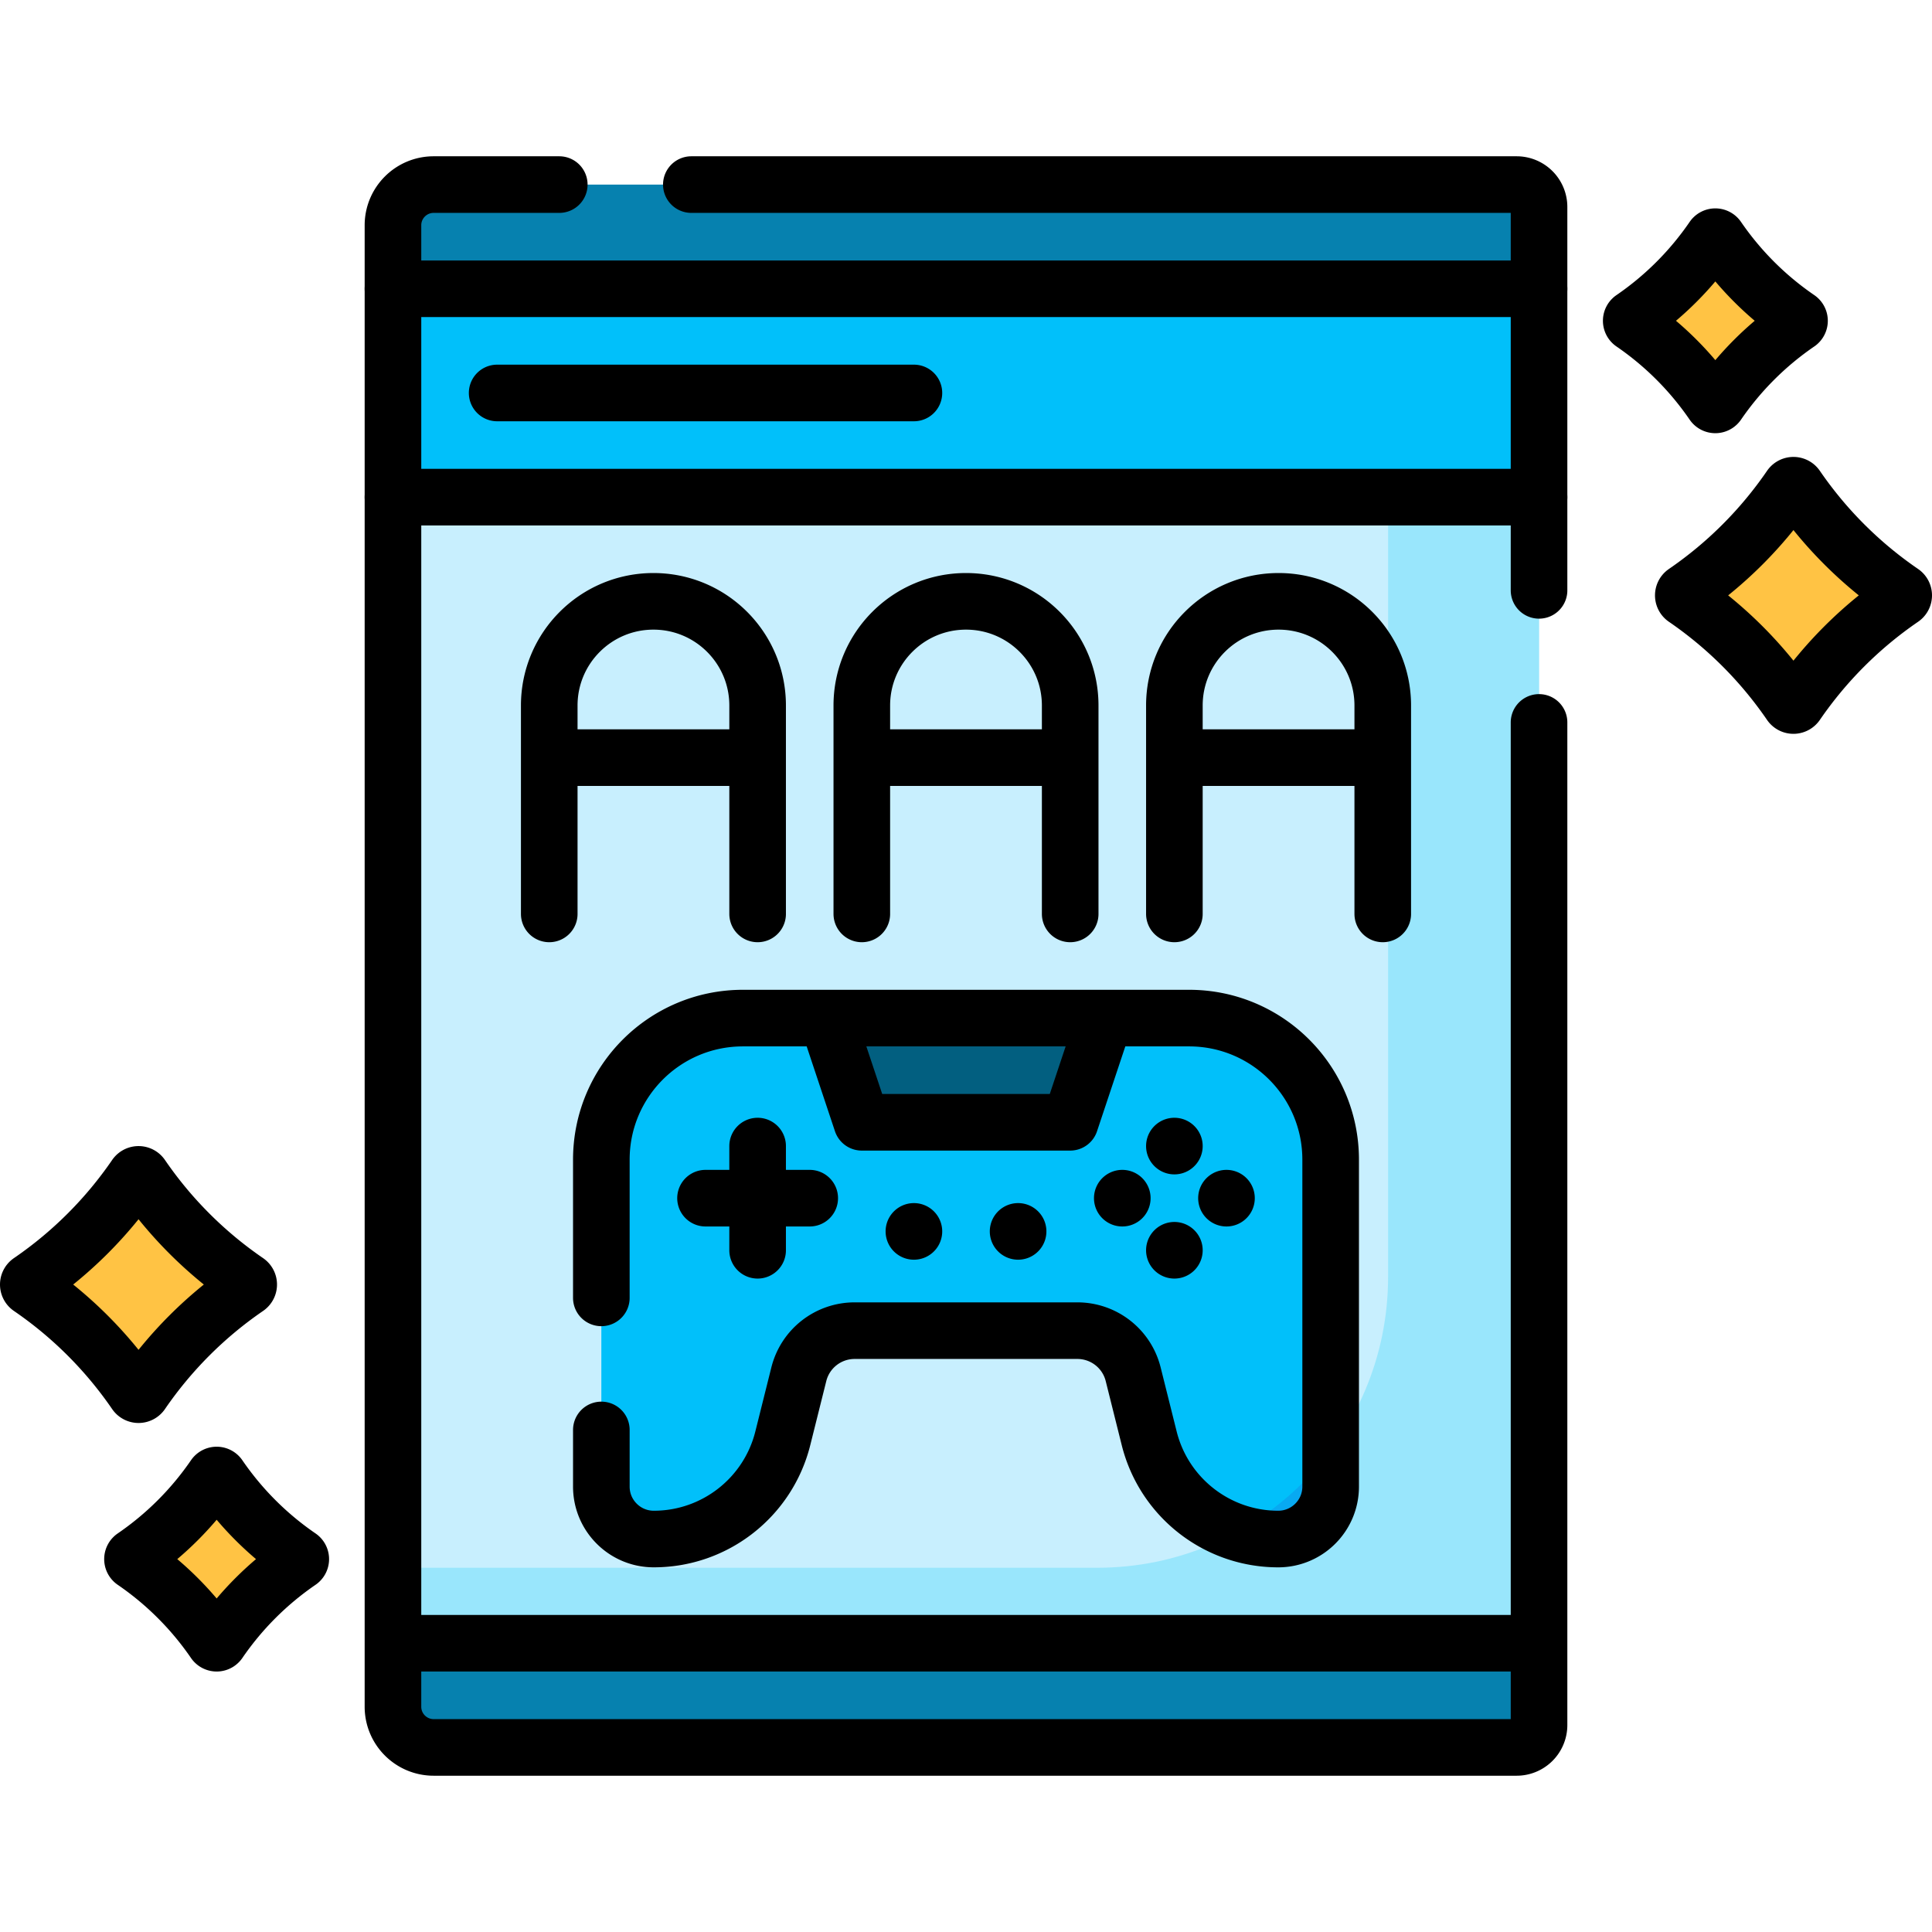
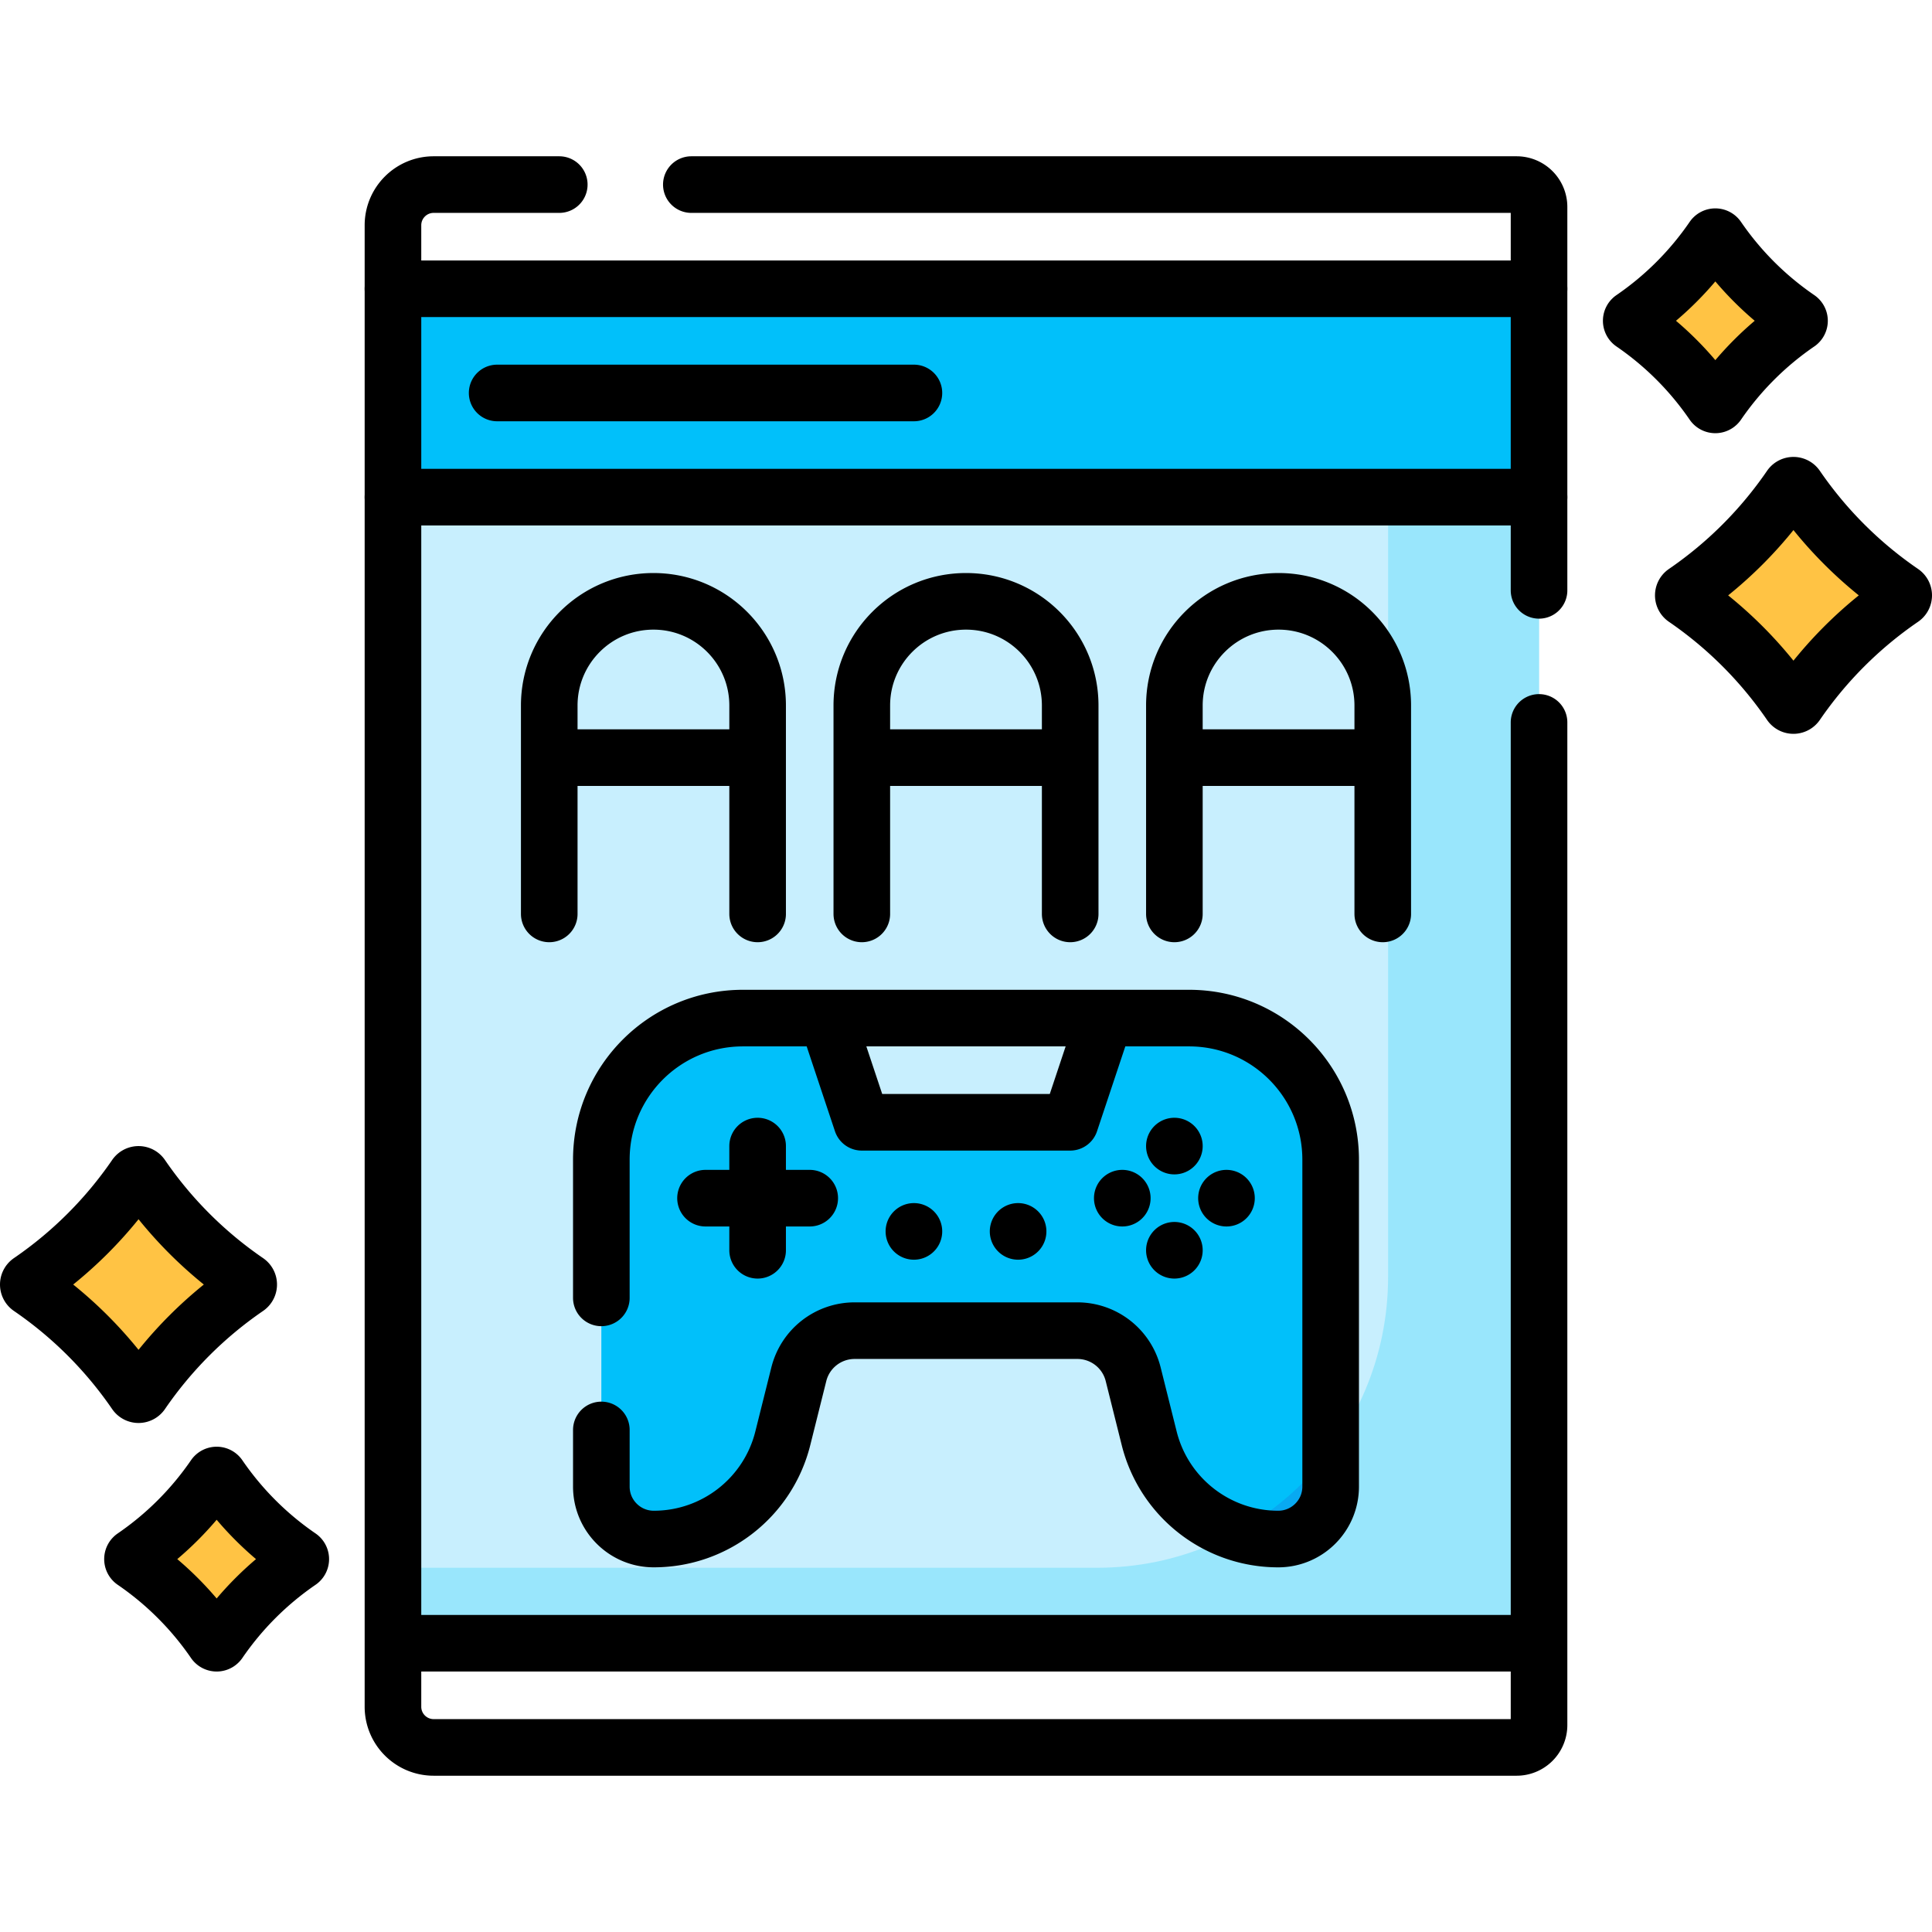
<svg xmlns="http://www.w3.org/2000/svg" version="1.1" width="512" height="512" x="0" y="0" viewBox="0 0 511.98 511.98" style="enable-background:new 0 0 512 512" xml:space="preserve" class="">
  <g>
-     <path d="M401.91 463.065H114.919c-5.956 0-10.784-4.828-10.784-10.784v-16.826l151.855-27.61 151.855 27.61v21.675a5.935 5.935 0 0 1-5.935 5.935z" style="" fill="#0681af" data-original="#0681af" class="" />
    <path d="M104.135 131.745v303.71h303.71v-303.71L255.99 117.94z" style="" fill="#c8effe" data-original="#c8effe" />
-     <path d="M367.845 128.109V338.38c0 42.567-34.508 77.075-77.075 77.075H104.135v20h303.71v-303.71l-40-3.636z" style="" fill="#99e6fc" data-original="#99e6fc" />
-     <path d="m407.845 76.525-151.855 27.61-151.855-27.61V59.699c0-5.956 4.828-10.784 10.784-10.784H401.91a5.935 5.935 0 0 1 5.935 5.935v21.675z" style="" fill="#0681af" data-original="#0681af" class="" />
+     <path d="M367.845 128.109V338.38c0 42.567-34.508 77.075-77.075 77.075H104.135v20h303.71v-303.71z" style="" fill="#99e6fc" data-original="#99e6fc" />
    <path d="M104.135 76.525h303.71v55.22h-303.71z" style="" fill="#01c0fa" data-original="#01c0fa" class="" />
    <path d="M367.845 76.525h40v55.22h-40z" style="" fill="#01c0fa" data-original="#01c0fa" class="" />
-     <path d="m297.405 311.21-4.602-41.415h-73.626l-4.602 41.415z" style="" fill="#025f80" data-original="#025f80" />
    <path d="M315.11 269.795h-22.306l-9.203 27.61h-55.22l-9.203-27.61H196.87c-20.719 0-37.515 16.796-37.515 37.515v86.639c0 7.674 6.221 13.895 13.895 13.895 16.173 0 30.271-11.007 34.194-26.698l4.245-16.981a15.237 15.237 0 0 1 14.782-11.541h59.037a15.237 15.237 0 0 1 14.782 11.541l4.245 16.981c3.923 15.69 18.021 26.698 34.194 26.698 7.674 0 13.895-6.221 13.895-13.895V307.31c.001-20.719-16.795-37.515-37.514-37.515z" style="" fill="#01c0fa" data-original="#01c0fa" class="" />
    <path d="M352.625 393.949v-9.578a77.449 77.449 0 0 1-24.959 21.695 35.201 35.201 0 0 0 11.064 1.778c7.674.001 13.895-6.22 13.895-13.895z" style="" fill="#08a9f1" data-original="#08a9f1" />
    <path d="M504.046 158.59a107.657 107.657 0 0 0-27.967 27.941.984.984 0 0 1-1.631 0 107.558 107.558 0 0 0-27.941-27.941.984.984 0 0 1 0-1.631 107.558 107.558 0 0 0 27.941-27.941.984.984 0 0 1 1.631 0 107.627 107.627 0 0 0 27.967 27.941.983.983 0 0 1 0 1.631zM476.539 85.631a82.2 82.2 0 0 0-21.354 21.334.751.751 0 0 1-1.245 0 82.124 82.124 0 0 0-21.334-21.334.751.751 0 0 1 0-1.245 82.124 82.124 0 0 0 21.334-21.334.751.751 0 0 1 1.245 0 82.185 82.185 0 0 0 21.354 21.334.751.751 0 0 1 0 1.245zM7.934 339.585a107.657 107.657 0 0 0 27.967-27.941.984.984 0 0 1 1.631 0 107.543 107.543 0 0 0 27.941 27.941.984.984 0 0 1 0 1.631 107.558 107.558 0 0 0-27.941 27.941.984.984 0 0 1-1.631 0 107.627 107.627 0 0 0-27.967-27.941.983.983 0 0 1 0-1.631zM35.441 412.544a82.2 82.2 0 0 0 21.354-21.334.751.751 0 0 1 1.245 0 82.124 82.124 0 0 0 21.334 21.334.751.751 0 0 1 0 1.245 82.124 82.124 0 0 0-21.334 21.334.751.751 0 0 1-1.245 0 82.185 82.185 0 0 0-21.354-21.334.751.751 0 0 1 0-1.245z" style="" fill="#ffc344" data-original="#ffc344" />
    <path d="M407.845 435.455v21.675a5.935 5.935 0 0 1-5.935 5.935H114.919c-5.956 0-10.784-4.828-10.784-10.784v-16.826M407.845 156.442v-24.697M104.135 131.745v303.71h303.71V191.442M183.205 48.915H401.91a5.935 5.935 0 0 1 5.935 5.935v21.675M104.135 76.525V59.699c0-5.956 4.828-10.784 10.784-10.784h33.286M186.965 317.515h27.61M200.77 303.71v27.61M311.21 303.71h0M311.21 331.32h0M269.795 326.32h0M242.185 326.32h0M297.405 317.515h0M325.015 317.515h0" style="stroke-width:15;stroke-linecap:round;stroke-linejoin:round;stroke-miterlimit:10;" fill="none" stroke="#000000" stroke-width="15" stroke-linecap="round" stroke-linejoin="round" stroke-miterlimit="10" data-original="#000000" class="" />
    <path d="M159.355 378.937v15.013c0 7.674 6.221 13.895 13.895 13.895h0c16.173 0 30.271-11.007 34.194-26.698l4.245-16.981a15.237 15.237 0 0 1 14.782-11.541h59.037a15.237 15.237 0 0 1 14.782 11.541l4.245 16.981c3.923 15.69 18.021 26.698 34.194 26.698h0c7.674 0 13.895-6.221 13.895-13.895v-86.64c0-20.719-16.796-37.515-37.515-37.515h-22.306l-9.203 27.61h-55.22l-9.203-27.61H196.87c-20.719 0-37.515 16.796-37.515 37.515v36.626M145.55 242.185v-55.22c0-15.249 12.361-27.61 27.61-27.61h0c15.249 0 27.61 12.361 27.61 27.61v55.22M145.55 200.77h55.22M228.38 242.185v-55.22c0-15.249 12.361-27.61 27.61-27.61h0c15.249 0 27.61 12.361 27.61 27.61v55.22M228.38 200.77h55.22M311.21 242.185v-55.22c0-15.249 12.361-27.61 27.61-27.61h0c15.249 0 27.61 12.361 27.61 27.61v55.22M311.21 200.77h55.22M104.135 76.525h303.71v55.22h-303.71zM131.745 104.135h110.44M504.046 158.59a107.657 107.657 0 0 0-27.967 27.941.984.984 0 0 1-1.631 0 107.558 107.558 0 0 0-27.941-27.941.984.984 0 0 1 0-1.631 107.558 107.558 0 0 0 27.941-27.941.984.984 0 0 1 1.631 0 107.627 107.627 0 0 0 27.967 27.941.983.983 0 0 1 0 1.631zM476.539 85.631a82.2 82.2 0 0 0-21.354 21.334.751.751 0 0 1-1.245 0 82.124 82.124 0 0 0-21.334-21.334.751.751 0 0 1 0-1.245 82.124 82.124 0 0 0 21.334-21.334.751.751 0 0 1 1.245 0 82.185 82.185 0 0 0 21.354 21.334.751.751 0 0 1 0 1.245zM7.934 339.585a107.657 107.657 0 0 0 27.967-27.941.984.984 0 0 1 1.631 0 107.543 107.543 0 0 0 27.941 27.941.984.984 0 0 1 0 1.631 107.558 107.558 0 0 0-27.941 27.941.984.984 0 0 1-1.631 0 107.627 107.627 0 0 0-27.967-27.941.983.983 0 0 1 0-1.631zM35.441 412.544a82.2 82.2 0 0 0 21.354-21.334.751.751 0 0 1 1.245 0 82.124 82.124 0 0 0 21.334 21.334.751.751 0 0 1 0 1.245 82.124 82.124 0 0 0-21.334 21.334.751.751 0 0 1-1.245 0 82.185 82.185 0 0 0-21.354-21.334.751.751 0 0 1 0-1.245zM292.803 269.795h-73.626" style="stroke-width:15;stroke-linecap:round;stroke-linejoin:round;stroke-miterlimit:10;" fill="none" stroke="#000000" stroke-width="15" stroke-linecap="round" stroke-linejoin="round" stroke-miterlimit="10" data-original="#000000" class="" />
  </g>
</svg>